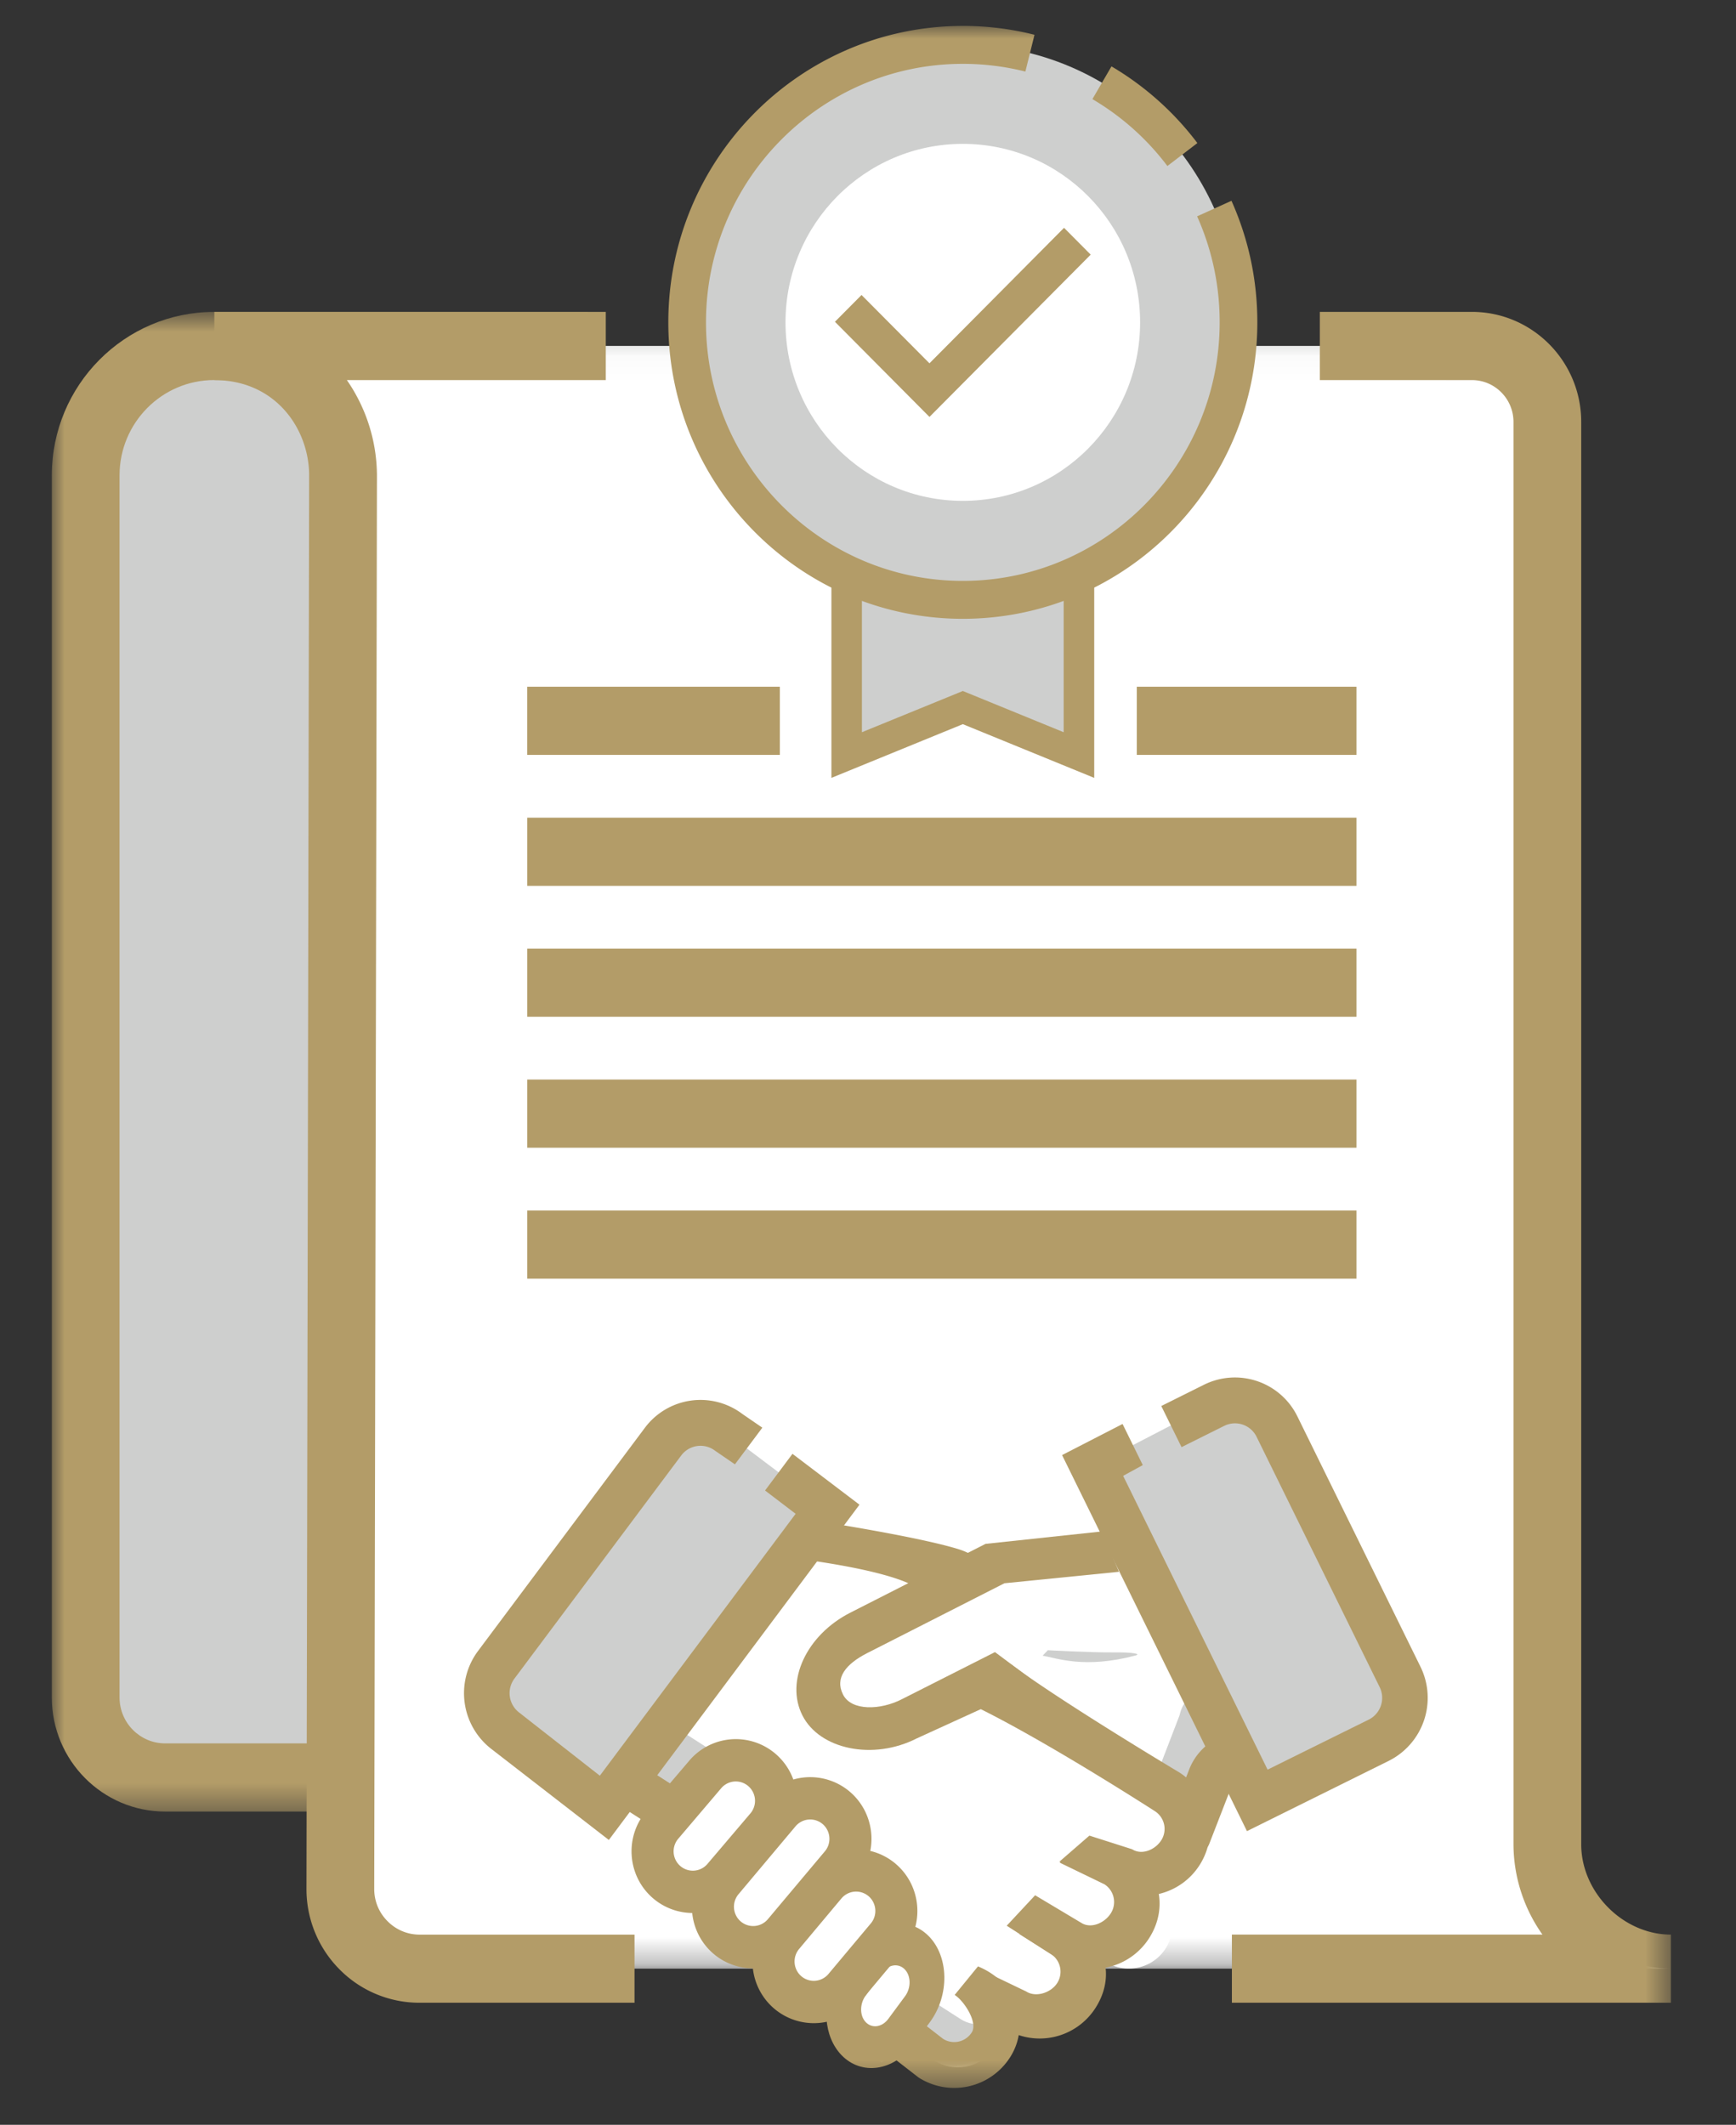
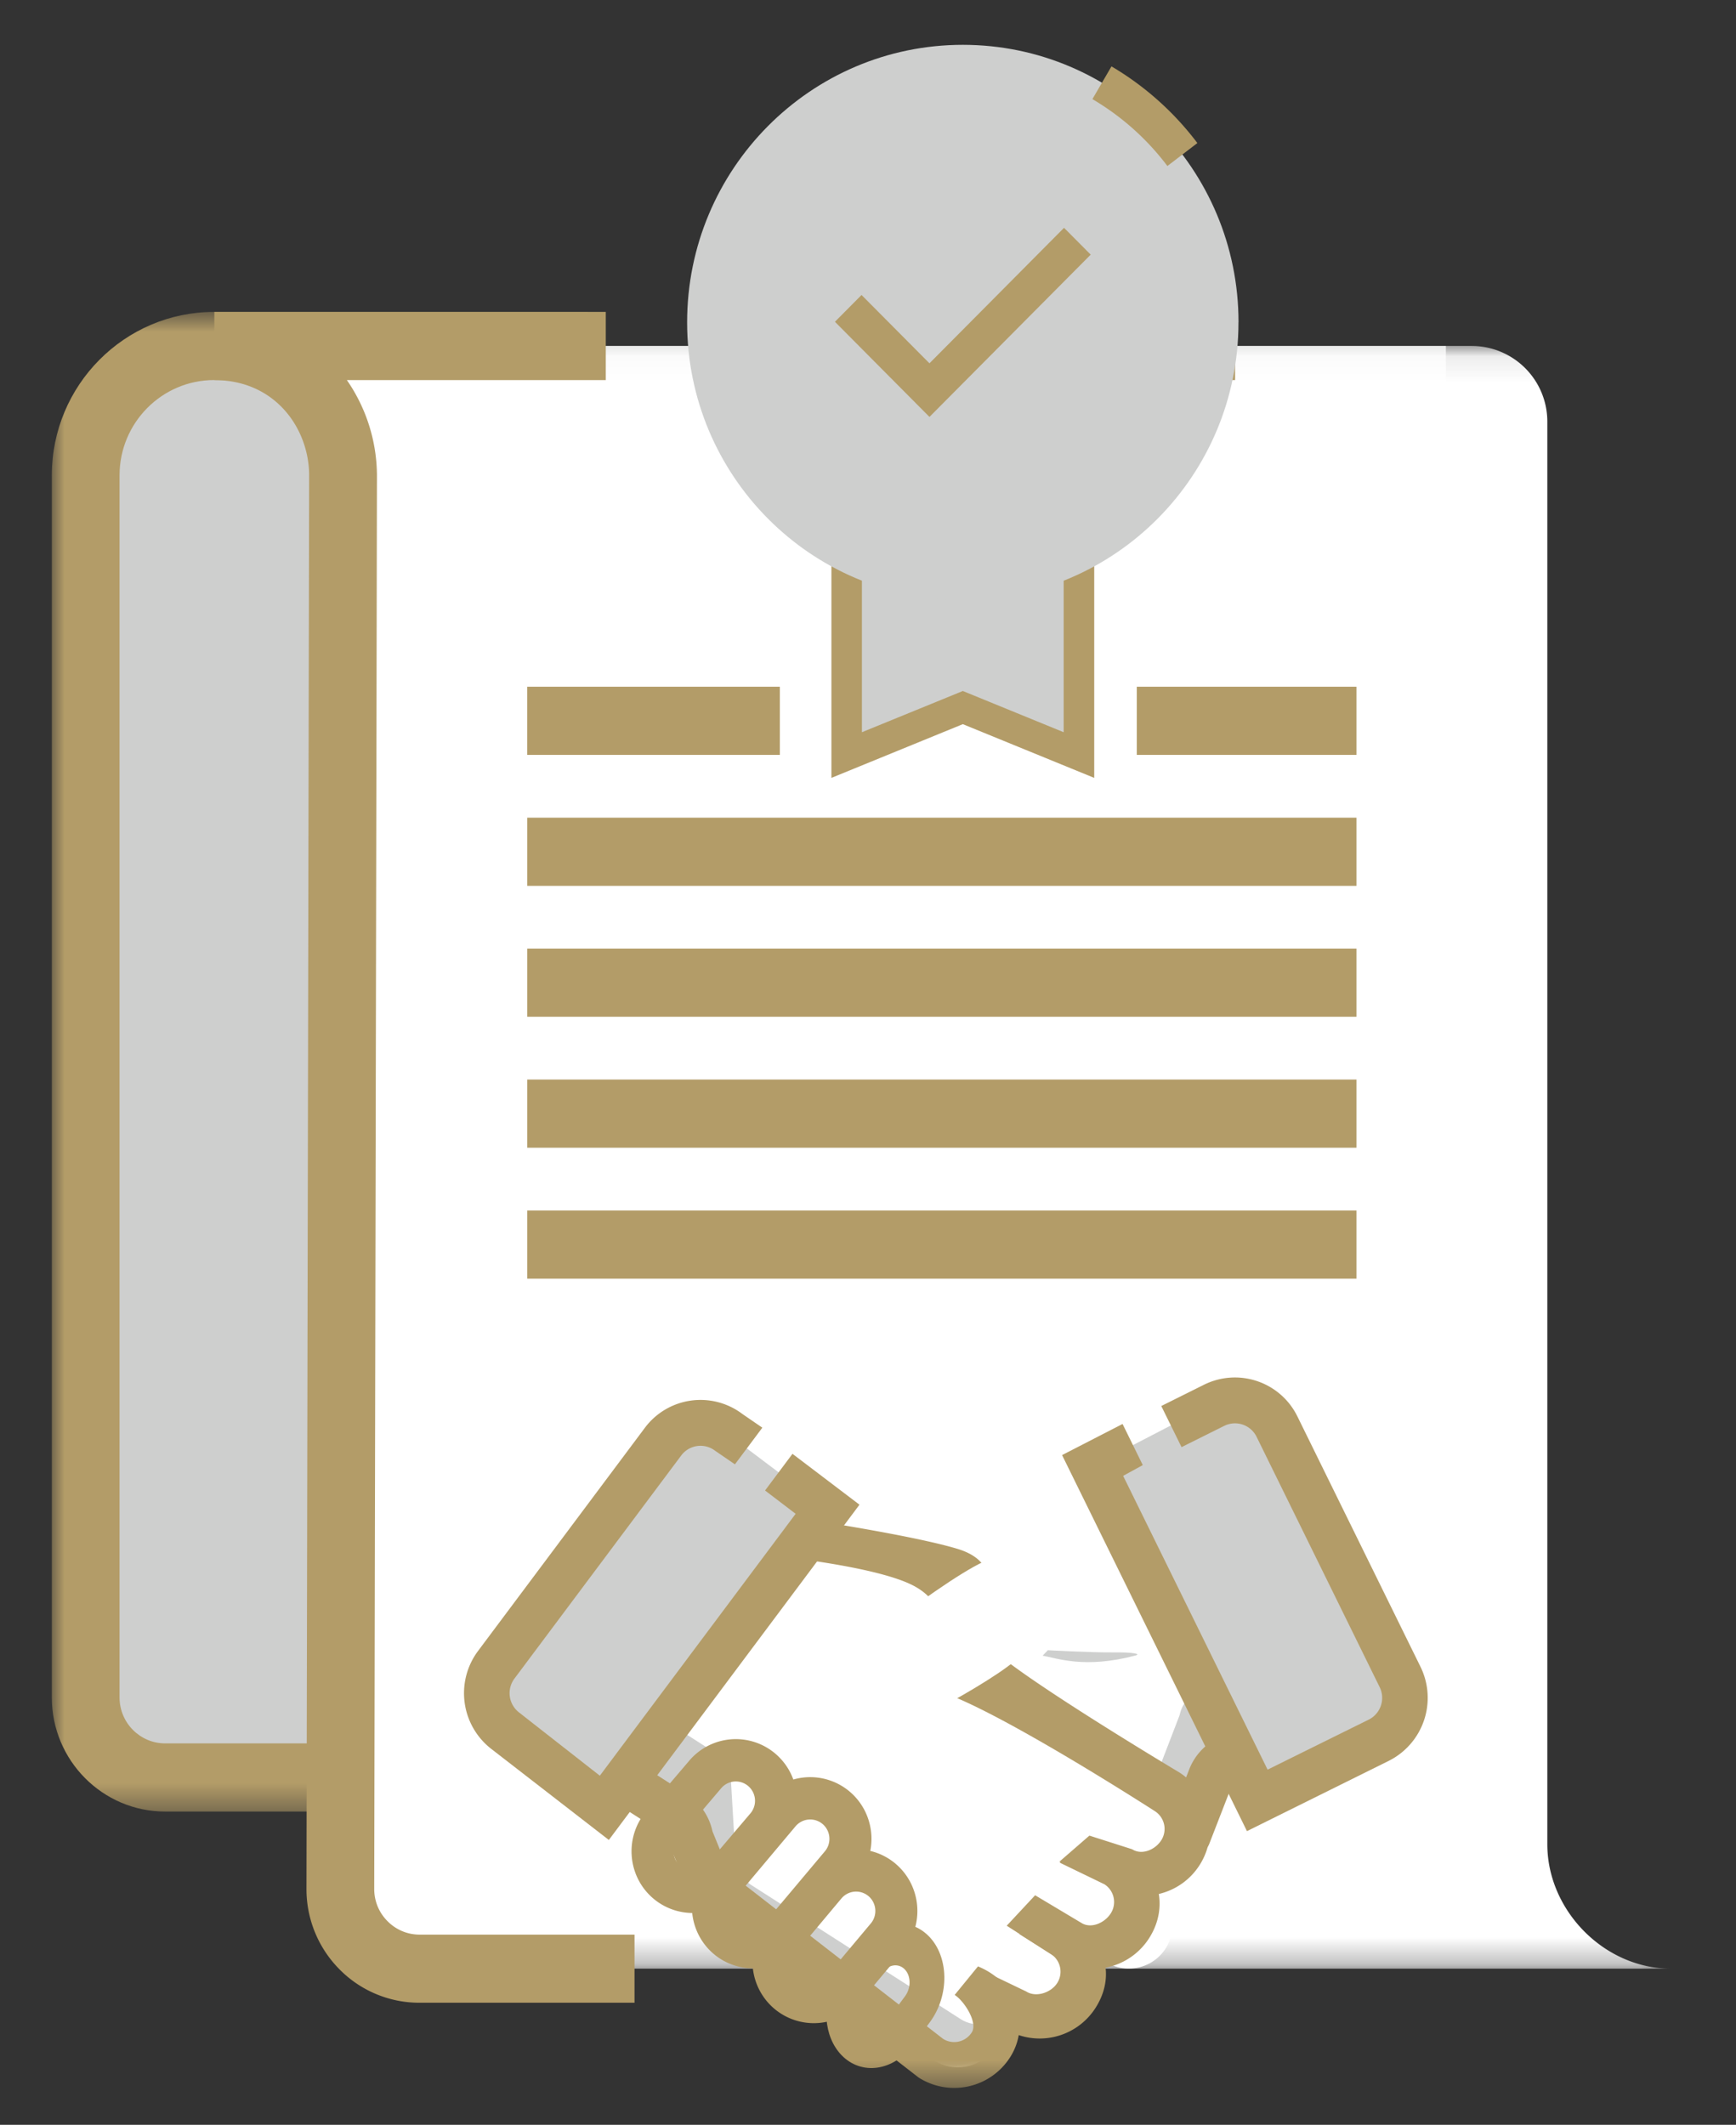
<svg xmlns="http://www.w3.org/2000/svg" xmlns:xlink="http://www.w3.org/1999/xlink" width="67" height="82" viewBox="0 0 67 82">
  <rect x="0" y="0" width="67" height="82" fill="#333333" stroke="none" />
  <defs>
    <path id="path-1" d="M0 0.727L53.804 0.727 53.804 58.602 0 58.602z" />
    <path id="path-3" d="M0.458 0.091L56.673 0.091 56.673 62.714 0.458 62.714z" />
    <path id="path-5" d="M0 79.578L62.488 79.578 62.488 0 0 0z" />
  </defs>
  <g fill="none" fill-rule="evenodd" stroke="none" stroke-width="1">
    <g transform="translate(-248 -2224)">
      <g transform="translate(0 1550)">
        <g transform="translate(0 57)">
          <g transform="translate(135 532)">
            <g transform="translate(25 30)">
              <g transform="translate(90 56)">
                <path fill="#CECFCE" d="M53.803 12.352H4.04A2.74 2.74 0 001.307 15.1v50.793c0 .94.757 1.702 1.69 1.702h50.806V12.352z" />
                <g transform="translate(0 10.31)">
                  <mask id="mask-2" fill="#fff">
                    <use xlink:href="#path-1" />
                  </mask>
                  <path fill="#B39C68" d="M53.804 58.602H4.374C1.961 58.602 0 56.627 0 54.199V7.033C0 3.555 2.81.727 6.264.727h14.418v2.63H6.264c-2.013 0-3.65 1.649-3.65 3.676v47.166c0 .976.789 1.772 1.76 1.772h49.43v2.63z" mask="url(#mask-2)" />
                </g>
                <g transform="translate(5.815 12.26)">
                  <mask id="mask-4" fill="#fff">
                    <use xlink:href="#path-3" />
                  </mask>
                  <path fill="#FFF" d="M48.993.09H.458c3.165 0 4.966 2.564 4.966 5L5.32 59.624a3.07 3.07 0 003.06 3.09h48.293c-2.569 0-4.77-2.245-4.77-4.8V3.021a2.92 2.92 0 00-2.91-2.93" mask="url(#mask-4)" />
                </g>
                <path fill="#B39C68" d="M22.488 76.29h-8.293A4.329 4.329 0 0111.102 75a4.39 4.39 0 01-1.274-3.117l.103-54.534c0-1.782-1.281-3.68-3.658-3.68v-2.632H21.38v2.632h-9.992a6.518 6.518 0 011.16 3.683l-.105 54.538c-.002.475.18.918.512 1.251.33.335.772.52 1.24.52h8.294v2.63z" />
                <mask id="mask-6" fill="#fff">
                  <use xlink:href="#path-5" />
                </mask>
                <path fill="#B39C68" d="M37.549 13.668L45.668 13.668 45.668 11.036 37.549 11.036z" mask="url(#mask-6)" />
-                 <path fill="#B39C68" d="M62.488 76.29H45.544v-2.63H57.53a6.06 6.06 0 01-1.118-3.486V15.282c0-.89-.72-1.614-1.604-1.614h-5.87v-2.632h5.87c2.326 0 4.218 1.904 4.218 4.246v54.892c0 1.858 1.618 3.486 3.462 3.486v2.63z" mask="url(#mask-6)" />
                <path fill="#B39C68" d="M41.874 28.133L50.353 28.133 50.353 25.502 41.874 25.502z" mask="url(#mask-6)" />
                <path fill="#B39C68" d="M18.348 33.187L50.353 33.187 50.353 30.556 18.348 30.556z" mask="url(#mask-6)" />
                <path fill="#B39C68" d="M18.348 38.239L50.353 38.239 50.353 35.608 18.348 35.608z" mask="url(#mask-6)" />
                <path fill="#B39C68" d="M18.348 43.293L50.353 43.293 50.353 40.662 18.348 40.662z" mask="url(#mask-6)" />
                <path fill="#B39C68" d="M18.348 48.347L50.353 48.347 50.353 45.716 18.348 45.716z" mask="url(#mask-6)" />
                <path fill="#B39C68" d="M18.347 28.133L28.098 28.133 28.098 25.502 18.347 25.502z" mask="url(#mask-6)" />
                <path fill="#CECFCE" d="M35.159 14.046L30.677 14.046 30.677 28.138 35.159 26.306 39.642 28.138 39.642 14.046z" mask="url(#mask-6)" />
                <path fill="#B39C68" d="M40.231 29.02L35.16 26.947 30.088 29.02 30.088 13.392 31.265 13.392 31.265 27.258 35.16 25.667 39.052 27.258 39.052 14.64 30.677 14.64 30.677 13.453 40.231 13.453z" mask="url(#mask-6)" />
                <path fill="#CECFCE" d="M45.798 11.44c0 5.915-4.763 10.71-10.639 10.71-5.875 0-10.64-4.795-10.64-10.71C24.52 5.528 29.285.73 35.16.73c5.876 0 10.64 4.797 10.64 10.71" mask="url(#mask-6)" />
-                 <path fill="#FFF" d="M42.002 11.44c0 3.804-3.064 6.889-6.843 6.889s-6.843-3.085-6.843-6.888c0-3.804 3.064-6.889 6.843-6.889 3.78 0 6.843 3.085 6.843 6.889" mask="url(#mask-6)" />
                <path fill="#B39C68" d="M40.897 1.562a11.408 11.408 0 013.315 2.959l-1.157.886a9.949 9.949 0 00-2.894-2.582l.736-1.263z" mask="url(#mask-6)" />
-                 <path fill="#B39C68" d="M35.16 0c.936 0 1.866.115 2.766.342l-.352 1.42a9.913 9.913 0 00-2.415-.298c-5.465 0-9.912 4.476-9.912 9.977 0 5.5 4.447 9.977 9.912 9.977 5.466 0 9.913-4.476 9.913-9.977a9.963 9.963 0 00-.87-4.092l1.326-.6c.661 1.48.998 3.058.998 4.692 0 6.308-5.1 11.44-11.367 11.44-6.267 0-11.366-5.132-11.366-11.44S28.893.001 35.16.001" mask="url(#mask-6)" />
                <path fill="#B39C68" d="M33.872 15.09L30.224 11.418 31.251 10.384 33.872 13.021 39.066 7.792 40.095 8.827z" mask="url(#mask-6)" />
                <path fill="#FFF" d="M30.134 61.616l3.68-1.85 8.109-4.01 1.255.61 5.633 9.475-3.37 1.443c-.337.144-.602.417-.734.76l-.873 2.248c-.157.406-2.95 1.843-3.348 2.014l-4.74-9.08-3.824 1.696-1.788-3.306z" mask="url(#mask-6)" />
                <path fill="#CECFCE" d="M40.273 70.192c.399-.17 1.719-1.68 2.14-2.105l1.108-2.881c.096-.43.34-.752.677-.895l3.194-1.368 1.26 2.489-3.37 1.443c-.337.143-.581.465-.678.894l-.98 1.989c-.116.507-2.216 2.005-2.615 2.175l-.736-1.741z" mask="url(#mask-6)" />
                <path fill="#B39C68" d="M41.21 72.637c.614-.264 3.214-1.843 3.456-2.467l.872-2.247a.478.478 0 01.259-.267l3.37-1.443-.688-1.63-3.371 1.444c-.55.235-.99.692-1.209 1.252l-.871 2.247c-.073.188-2.323 1.402-2.506 1.48l.689 1.63z" mask="url(#mask-6)" />
                <path fill="#CECFCE" d="M46.04 52.53L39.437 55.958 45.792 68.884 52.396 65.456z" mask="url(#mask-6)" />
                <path fill="#B39C68" d="M46.126 69.667l5.48-2.716a2.719 2.719 0 001.217-3.627l-4.75-9.66a2.685 2.685 0 00-3.604-1.225l-1.65.822.782 1.587 1.65-.822a.929.929 0 011.246.423l4.75 9.66a.939.939 0 01-.422 1.255l-3.903 1.93-5.575-11.338.758-.415-.78-1.587-2.335 1.2 7.136 14.513z" mask="url(#mask-6)" />
                <path fill="#FFF" d="M42.473 71.849l-.562-.36c.782.5 1.827.266 2.325-.52a1.707 1.707 0 00-.517-2.34l-5.396-3.455-3.435-2.2-4.286-2.744-2.414-1.545-7.097 8.418 3.09 1.979c.309.197.525.51.6.871l.496 2.361c.089.426.346.8.711 1.032l8.08 5.174a1.681 1.681 0 002.325-.52 1.707 1.707 0 00-.518-2.34l1.492.955c.781.499 1.827.265 2.324-.52a1.707 1.707 0 00-.517-2.341l1.491.955c.781.5 1.828.266 2.325-.52a1.707 1.707 0 00-.517-2.34" mask="url(#mask-6)" />
                <path fill="#CECFCE" d="M35.078 76.923l-8.08-5.174c-.366-.234-.59-.66-.62-1.18l-.169-2.875c-.025-.44-.214-.797-.521-.995l-2.93-1.875-1.647 2.247 3.09 1.98c.309.197.497.555.522.993l.646 2.124c.03.52.254.945.62 1.178l8.079 5.174c.782.5 1.972.038 2.645-1.027.18-.285.302-.587.374-.882-.647.525-1.438.678-2.01.312" mask="url(#mask-6)" />
                <path fill="#B39C68" d="M38.818 74.58l-1.964-1.263 1.096-1.175 1.781 1.064c.374.24.904.007 1.142-.37a.814.814 0 00-.247-1.117l-1.727-.836 1.354-.892 1.304.392c1.193.763 1.56 2.203.8 3.404a2.558 2.558 0 01-3.539.792" mask="url(#mask-6)" />
                <path fill="#B39C68" d="M36.75 77.269l-1.479-.97 1.044-1.064 1.294.622c.373.24.958.047 1.195-.33a.815.815 0 00-.246-1.119l-1.218-.77.897-1.114 1.249.642c1.192.764 1.562 2.11.803 3.31a2.556 2.556 0 01-3.538.793" mask="url(#mask-6)" />
                <path fill="#B39C68" d="M33.452 79.175l-8.05-6.244a2.521 2.521 0 01-1.099-1.6l-.526-1.287a.483.483 0 00-.211-.308l-3.09-1.977.944-1.495 3.09 1.979c.504.323.864.845.988 1.434l.526 1.29c.04.196.156.362.323.469l8.049 6.246a.803.803 0 001.11-.25c.24-.377-.287-1.204-.661-1.444l.9-1.101c1.557.64 2.005 2.294 1.246 3.496a2.556 2.556 0 01-3.54.792" mask="url(#mask-6)" />
                <path fill="#B39C68" d="M40.767 71.758l-1.88-.913 1.158-1.005 1.648.526c.373.239.89.026 1.128-.35a.815.815 0 00-.247-1.118s-5.178-3.345-7.752-4.414c-1.449-.603.663-3.067-1.525-4.267-1.55-.85-6.254-1.263-6.254-1.263l.944-1.494s4.989.72 6.954 1.31c2.454.738.328 3.002 1.484 3.993 1.568 1.342 7.093 4.64 7.093 4.64a2.594 2.594 0 01.787 3.563 2.556 2.556 0 01-3.538.792" mask="url(#mask-6)" />
                <path fill="#CECFCE" d="M16.639 65.084L25.112 53.607 29.94 57.245 21.323 68.767z" mask="url(#mask-6)" />
                <path fill="#B39C68" d="M21.498 70.008l-4.519-3.5a2.723 2.723 0 01-.53-3.793l6.438-8.611a2.68 2.68 0 013.766-.535l.769.528-1.058 1.415-.768-.527a.928.928 0 00-1.304.184l-6.438 8.612a.94.94 0 00.184 1.31l3.112 2.437 7.557-10.107-1.18-.9 1.058-1.415 2.586 1.963-9.673 12.939z" mask="url(#mask-6)" />
-                 <path fill="#FFF" d="M28.646 68.337l-.398.47a1.574 1.574 0 00-.177-2.204 1.55 1.55 0 00-2.19.179l-3.01 3.605 9.156 8.211 1.613-1.68a1.577 1.577 0 00-.178-2.206 1.552 1.552 0 00-2.19.179l1.055-1.25a1.575 1.575 0 00-.178-2.206 1.551 1.551 0 00-2.19.178l1.056-1.25a1.576 1.576 0 00-.178-2.206 1.55 1.55 0 00-2.19.18" mask="url(#mask-6)" />
                <path fill="#B39C68" d="M24.253 71.011a.75.75 0 01-.074-1.053l1.653-1.944a.738.738 0 011.046-.086.75.75 0 01.085 1.053L25.3 70.937a.74.74 0 01-1.047.074m3.677-4.329a2.356 2.356 0 00-3.335.274l-1.643 1.93c-.855.993-.749 2.5.237 3.36a2.36 2.36 0 003.338-.239l1.674-1.967c.845-1 .723-2.507-.271-3.358" mask="url(#mask-6)" />
                <path fill="#B39C68" d="M26.582 73.148a.75.75 0 01-.074-1.053l2.195-2.614a.74.74 0 011.047-.086c.311.267.35.74.084 1.053l-2.205 2.625a.741.741 0 01-1.047.075m4.22-4.999a2.36 2.36 0 00-3.336.273l-2.185 2.6c-.855.994-.748 2.5.236 3.361a2.36 2.36 0 003.338-.239l2.217-2.638c.845-1 .723-2.506-.27-3.357" mask="url(#mask-6)" />
                <path fill="#B39C68" d="M28.922 75.263a.752.752 0 01-.076-1.054l1.63-1.946a.74.74 0 011.046-.085c.312.267.35.74.085 1.053l-1.64 1.957a.74.74 0 01-1.045.075m3.652-4.33a2.358 2.358 0 00-3.336.272l-1.618 1.932c-.856.993-.749 2.5.238 3.361a2.36 2.36 0 003.337-.239l1.648-1.97c.846-1 .723-2.506-.269-3.355" mask="url(#mask-6)" />
                <path fill="#B39C68" d="M31.415 77.041c-.228-.237-.238-.658-.042-.974l.675-.933c.234-.322.623-.384.868-.135.244.248.253.712.018 1.034l-.652.882c-.237.32-.625.377-.867.126m2.428-3.322c-.779-.791-2.02-.598-2.765.431l-.824 1.167c-.547.993-.475 2.27.223 2.994.772.8 2.011.62 2.765-.399l.662-.894c.746-1.03.719-2.51-.06-3.299" mask="url(#mask-6)" />
                <path fill="#FFF" d="M37.485 62.74c-.206.652-5.497 3.567-6.144 3.359-.646-.208-1.76-1.475-1.553-2.126.207-.651 5.982-5.03 6.63-4.82.646.207 1.273 2.937 1.067 3.587" mask="url(#mask-6)" />
-                 <path fill="#B39C68" d="M30.81 61.24l5.226-2.659 4.494-.48.656 1.557-4.42.443-5.3 2.697c-.818.417-1.254.955-.93 1.598.324.643 1.448.602 2.265.183l3.6-1.821 1.623 1.21-4.637 2.118c-1.683.86-3.753.434-4.42-.888-.667-1.323.16-3.099 1.843-3.958" mask="url(#mask-6)" />
                <path fill="#CECFCE" d="M38.44 62.686l-.2.21c.549.093 1.617.516 3.588-.008.206-.055-.052-.127-.857-.119-.89.009-2.53-.083-2.53-.083" mask="url(#mask-6)" />
              </g>
            </g>
          </g>
        </g>
      </g>
    </g>
  </g>
</svg>